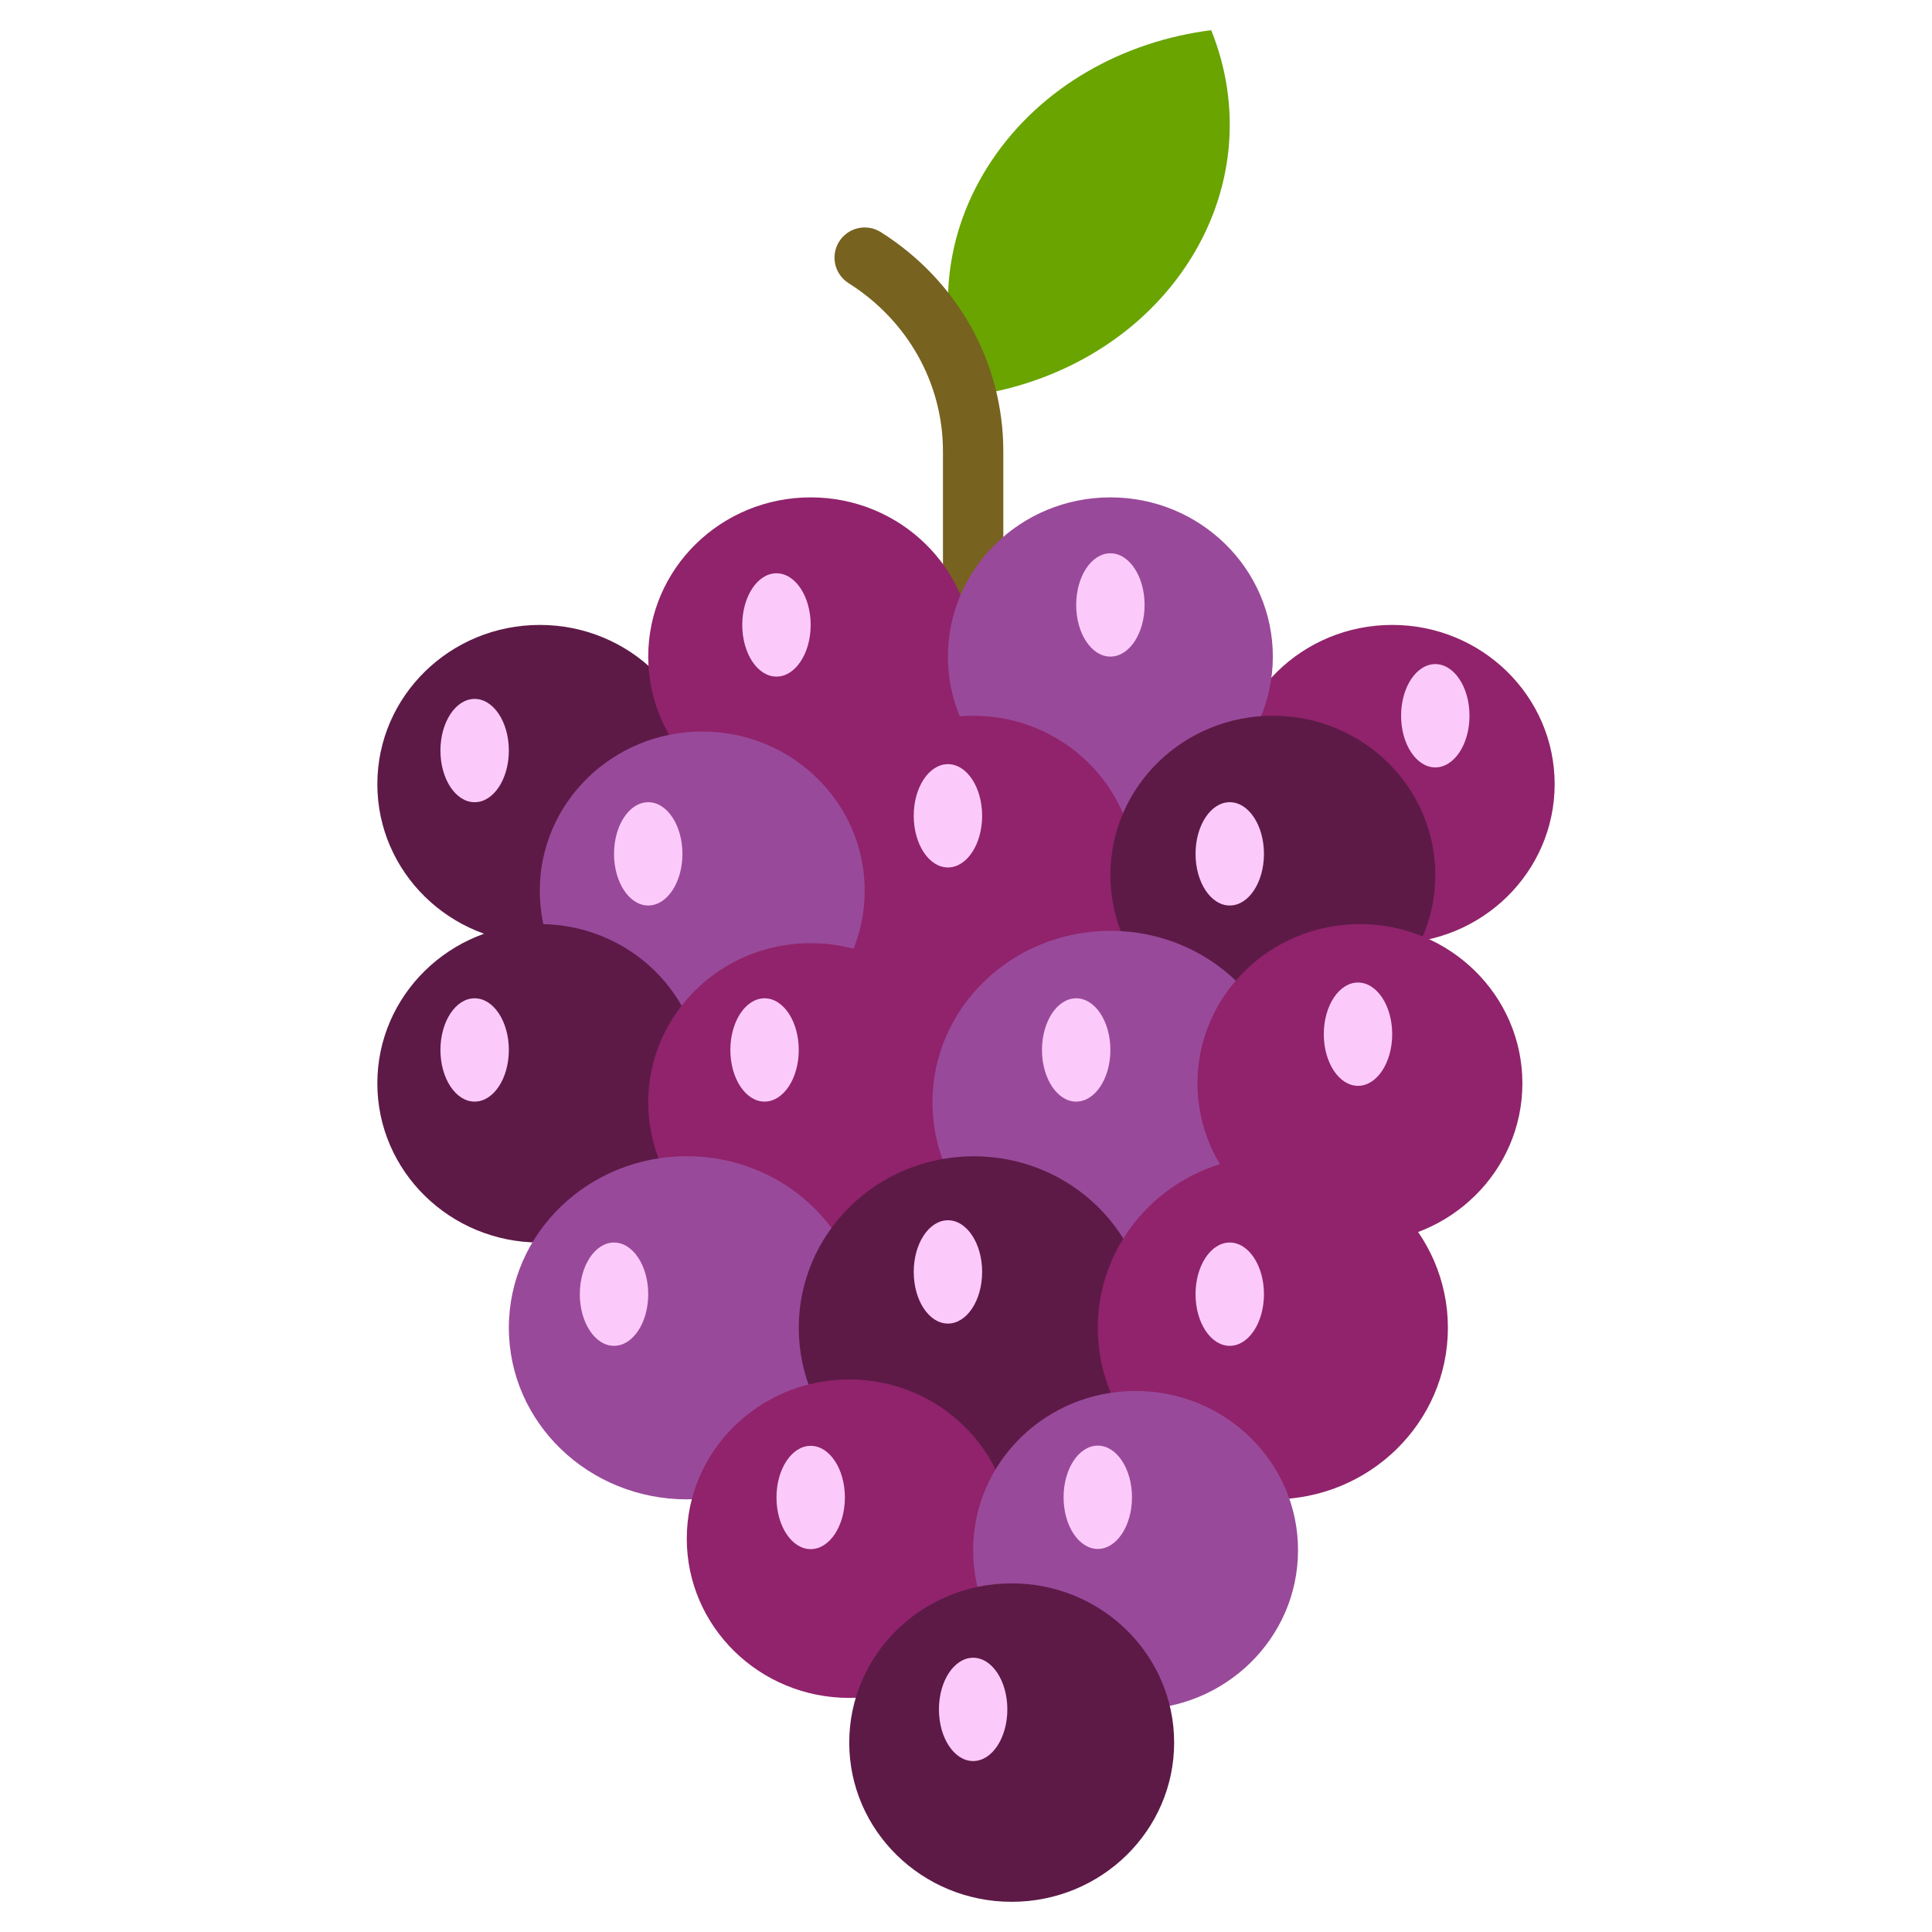
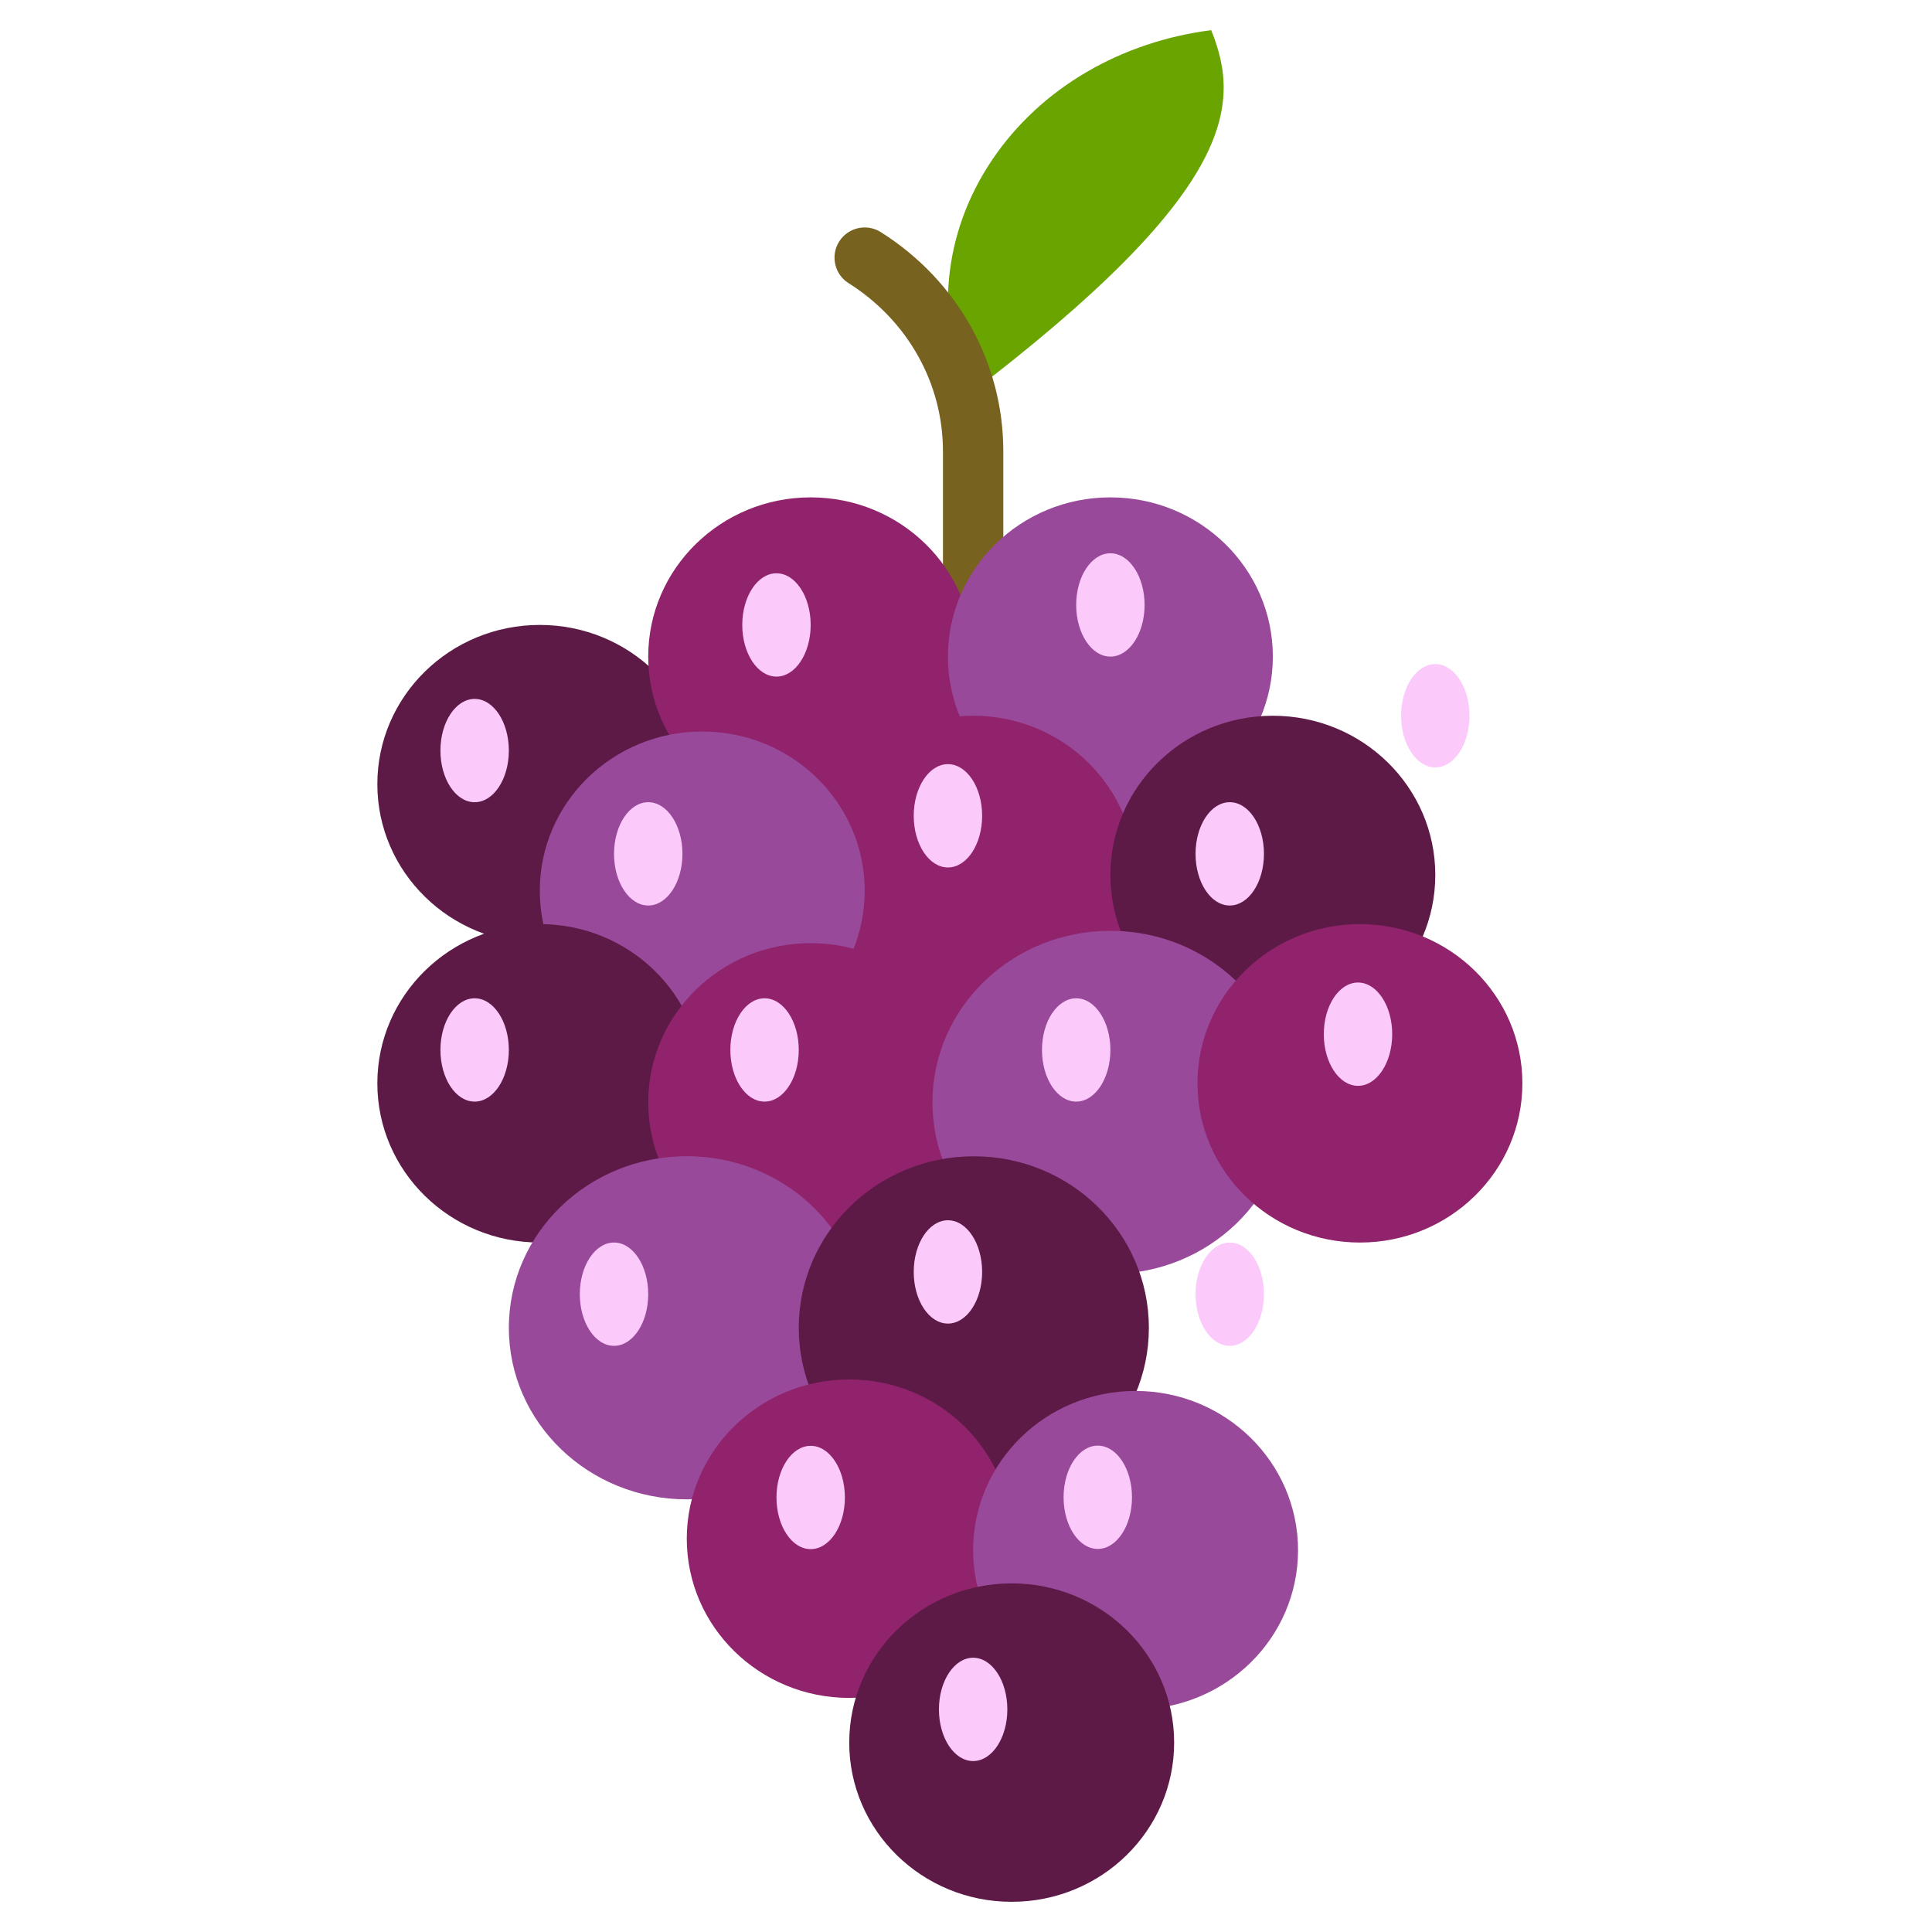
<svg xmlns="http://www.w3.org/2000/svg" width="800px" height="800px" viewBox="0 0 128 128" version="1.1" xml:space="preserve">
  <style type="text/css">
	.st0{fill:#69A401;}
	.st1{fill:#EFE691;}
	.st2{fill:#B20000;}
	.st3{fill:#DF1801;}
	.st4{fill:#F40603;}
	.st5{fill:#FFEEEE;}
	.st6{fill:#847B3C;}
	.st7{fill:#CEB600;}
	.st8{fill:#F8CD02;}
	.st9{fill:#F7C800;}
	.st10{fill:#F6E8B9;}
	.st11{fill:#F6E9CA;}
	.st12{fill:#CF8A11;}
	.st13{fill:#286F0D;}
	.st14{fill:#63271D;}
	.st15{fill:#EB8102;}
	.st16{fill:#E37303;}
	.st17{fill:#D97102;}
	.st18{fill:#BF6302;}
	.st19{fill:#EA9735;}
	.st20{fill:#3E1A01;}
	.st21{fill:#C96A0A;}
	.st22{fill:#CE2335;}
	.st23{fill:#C0242D;}
	.st24{fill:#BA1A23;}
	.st25{fill:#F9DCC7;}
	.st26{fill:#DBE2CE;}
	.st27{fill:#7D4B12;}
	.st28{fill:#75480C;}
	.st29{fill:#66410C;}
	.st30{fill:#88550D;}
	.st31{fill:#FFFEE9;}
	.st32{fill:#9B9F1A;}
	.st33{fill:#F6E177;}
	.st34{fill:#443A00;}
	.st35{fill:#305209;}
	.st36{fill:#7F7C04;}
	.st37{fill:#BAB424;}
	.st38{fill:#F7CF43;}
	.st39{fill:#DE940E;}
	.st40{fill:#5F570A;}
	.st41{fill:#175424;}
	.st42{fill:#215B25;}
	.st43{fill:#1B5020;}
	.st44{fill:#C0F9C0;}
	.st45{fill:#F3DA78;}
	.st46{fill:#BC441C;}
	.st47{fill:#148E2E;}
	.st48{fill:#283767;}
	.st49{fill:#425285;}
	.st50{fill:#CFDFFF;}
	.st51{fill:#1F2C55;}
	.st52{fill:#776220;}
	.st53{fill:#90236B;}
	.st54{fill:#5D1A47;}
	.st55{fill:#99499A;}
	.st56{fill:#FCCAFA;}
	.st57{fill:#917C31;}
	.st58{fill:#F4C435;}
	.st59{fill:#F1BC02;}
	.st60{fill:#F0B102;}
	.st61{fill:#F1F7BA;}
	.st62{fill:#E3DCB9;}
	.st63{fill:#BD6800;}
	.st64{fill:#E19704;}
	.st65{fill:#B2CA2B;}
	.st66{fill:#AFC20F;}
	.st67{fill:#B9CB00;}
	.st68{fill:#E5F392;}
	.st69{fill:#F78202;}
	.st70{fill:#F79613;}
	.st71{fill:#331F07;}
	.st72{fill:#402B16;}
	.st73{fill:#669404;}
	.st74{fill:#F58E13;}
	.st75{fill:#D87117;}
	.st76{fill:#216604;}
	.st77{fill:#286D08;}
	.st78{fill:#C8C625;}
	.st79{fill:#2C441F;}
	.st80{fill:#F1E6BF;}
	.st81{fill:#F2BE2E;}
	.st82{fill:#BF8F33;}
	.st83{fill:#568804;}
	.st84{fill:#669614;}
	.st85{fill:#688E0C;}
	.st86{fill:#4C7005;}
	.st87{fill:#A0CA49;}
	.st88{fill:#99BD70;}
	.st89{fill:#78AA25;}
	.st90{fill:#4B7C23;}
	.st91{fill:#EADBC8;}
	.st92{fill:#F0D5B0;}
	.st93{fill:#DF2B2B;}
	.st94{fill:#D1262C;}
	.st95{fill:#B7252C;}
	.st96{fill:#46670C;}
	.st97{fill:#F49D5B;}
	.st98{fill:#F57A55;}
	.st99{fill:#F1C3A7;}
	.st100{fill:#CC0917;}
	.st101{fill:#DC1035;}
	.st102{fill:#9BAC0F;}
	.st103{fill:#667A1D;}
	.st104{fill:#7A9D18;}
	.st105{fill:#F6F7E6;}
	.st106{fill:#F0194D;}
	.st107{fill:#362420;}
	.st108{fill:#530618;}
	.st109{fill:#44041A;}
	.st110{fill:#490419;}
	.st111{fill:#F8A459;}
	.st112{fill:#871B22;}
	.st113{fill:#600613;}
	.st114{fill:#F8C790;}
	.st115{fill:#447832;}
	.st116{fill:#7C473D;}
	.st117{fill:#441432;}
	.st118{fill:#51163F;}
	.st119{fill:#5B1A41;}
	.st120{fill:#FCEBF9;}
	.st121{fill:#ECE5CE;}
	.st122{fill:#BC3E2C;}
	.st123{fill:#A60F26;}
	.st124{fill:#C61632;}
	.st125{fill:#BD1331;}
	.st126{fill:#F8B772;}
	.st127{fill:#F7DDAC;}
	.st128{fill:#850E11;}
	.st129{fill:#191200;}
	.st130{fill:#553D2D;}
	.st131{fill:#F9E2D2;}
	.st132{fill:#CA8937;}
	.st133{fill:#462D16;}
	.st134{fill:#6D8916;}
	.st135{fill:#96B54E;}
	.st136{fill:#E3E2DE;}
	.st137{fill:#261811;}
	.st138{fill:#525C11;}
	.st139{fill:#14581E;}
	.st140{fill:#3D7712;}
	.st141{fill:#9BC148;}
	.st142{fill:#E22434;}
	.st143{fill:#C6DD9E;}
	.st144{fill:#F89A07;}
	.st145{fill:#F7A410;}
	.st146{fill:#F8AB19;}
	.st147{fill:#F7B81C;}
	.st148{fill:#E5870A;}
	.st149{fill:#97A304;}
	.st150{fill:#A88C5C;}
	.st151{fill:#ADC21E;}
	.st152{fill:#A3BA0B;}
	.st153{fill:#8D9E08;}
	.st154{fill:#E0DAB9;}
	.st155{fill:#684219;}
	.st156{fill:#777F05;}
	.st157{fill:#F2E9C4;}
	.st158{fill:#CBB465;}
	.st159{fill:#FFF5CA;}
	.st160{fill:#E52828;}
	.st161{fill:#F87302;}
	.st162{fill:#FF7B22;}
	.st163{fill:#FC7F10;}
	.st164{fill:#F8A200;}
	.st165{fill:#F8DC91;}
	.st166{fill:#FFFFFF;}
	.st167{fill:#F5D7D5;}
	.st168{fill:#EDA07A;}
	.st169{fill:#FCBEBE;}
	.st170{fill:#EAD991;}
	.st171{fill:#582612;}
</style>
  <g id="_x33_0_Mulberry" />
  <g id="_x32_9_Star_Fruit" />
  <g id="_x32_8_Apricot" />
  <g id="_x32_7_Litchi" />
  <g id="_x32_6_Kiwi" />
  <g id="_x32_5_Jackfruit" />
  <g id="_x32_4_Avacado" />
  <g id="_x32_3_Blueberry" />
  <g id="_x32_2_Purple_Grapes">
    <g id="XMLID_1105_">
      <g id="XMLID_1106_">
-         <path class="st0" d="M65.694,10.65c-3.275,4.901-3.678,10.629-1.661,15.614     c5.841-0.739,11.276-3.749,14.551-8.65C81.858,12.713,82.261,6.985,80.245,2C74.403,2.739,68.968,5.749,65.694,10.65z" id="XMLID_1108_" />
+         <path class="st0" d="M65.694,10.65c-3.275,4.901-3.678,10.629-1.661,15.614     C81.858,12.713,82.261,6.985,80.245,2C74.403,2.739,68.968,5.749,65.694,10.65z" id="XMLID_1108_" />
        <path class="st52" d="M64.473,45.501c-1.104,0-2-0.896-2-2V29.899c0-4.505-2.337-8.669-6.251-11.138     c-0.935-0.589-1.214-1.824-0.625-2.759c0.59-0.934,1.825-1.213,2.758-0.624c5.083,3.206,8.117,8.634,8.117,14.521v13.602     C66.473,44.605,65.577,45.501,64.473,45.501z" />
      </g>
      <g id="XMLID_1109_">
-         <ellipse class="st53" cx="92.237" cy="51.952" id="XMLID_1126_" rx="10.763" ry="10.549" />
        <ellipse class="st54" cx="35.763" cy="51.952" id="XMLID_1125_" rx="10.763" ry="10.549" />
        <ellipse class="st53" cx="53.71" cy="43.501" id="XMLID_1124_" rx="10.763" ry="10.549" />
        <ellipse class="st55" cx="73.566" cy="43.501" id="XMLID_1123_" rx="10.763" ry="10.549" />
        <ellipse class="st53" cx="64.473" cy="57.969" id="XMLID_1122_" rx="10.763" ry="10.549" />
        <ellipse class="st54" cx="84.329" cy="57.969" id="XMLID_1121_" rx="10.763" ry="10.549" />
        <ellipse class="st55" cx="46.526" cy="59.014" id="XMLID_1120_" rx="10.763" ry="10.549" />
        <ellipse class="st54" cx="35.763" cy="71.773" id="XMLID_1119_" rx="10.763" ry="10.549" />
        <ellipse class="st53" cx="53.71" cy="73.036" id="XMLID_1118_" rx="10.763" ry="10.549" />
        <ellipse class="st55" cx="73.566" cy="73.036" id="XMLID_1117_" rx="11.788" ry="11.367" />
        <ellipse class="st53" cx="90.099" cy="71.773" id="XMLID_1116_" rx="10.763" ry="10.549" />
        <ellipse class="st55" cx="45.501" cy="87.969" id="XMLID_1115_" rx="11.788" ry="11.367" />
        <ellipse class="st54" cx="64.518" cy="87.974" id="XMLID_1114_" rx="11.598" ry="11.367" />
-         <ellipse class="st53" cx="84.329" cy="87.969" id="XMLID_1113_" rx="11.598" ry="11.367" />
        <ellipse class="st53" cx="56.264" cy="101.942" id="XMLID_1112_" rx="10.763" ry="10.549" />
        <ellipse class="st55" cx="75.235" cy="102.703" id="XMLID_1111_" rx="10.763" ry="10.549" />
        <ellipse class="st54" cx="67.027" cy="115.451" id="XMLID_1110_" rx="10.763" ry="10.549" />
      </g>
      <g id="XMLID_1843_">
        <ellipse class="st56" cx="31.446" cy="49.727" id="XMLID_1737_" rx="2.266" ry="3.422" />
        <ellipse class="st56" cx="51.443" cy="41.404" id="XMLID_1753_" rx="2.266" ry="3.422" />
        <ellipse class="st56" cx="42.947" cy="56.57" id="XMLID_1746_" rx="2.266" ry="3.422" />
        <ellipse class="st56" cx="31.446" cy="69.562" id="XMLID_1770_" rx="2.266" ry="3.422" />
        <ellipse class="st56" cx="40.68" cy="85.743" id="XMLID_1773_" rx="2.266" ry="3.422" />
        <ellipse class="st56" cx="53.71" cy="99.212" id="XMLID_1776_" rx="2.266" ry="3.422" />
        <ellipse class="st56" cx="50.654" cy="69.562" id="XMLID_1781_" rx="2.266" ry="3.422" />
        <ellipse class="st56" cx="62.803" cy="54.049" id="XMLID_1784_" rx="2.266" ry="3.422" />
        <ellipse class="st56" cx="73.566" cy="40.079" id="XMLID_1793_" rx="2.266" ry="3.422" />
        <ellipse class="st56" cx="71.3" cy="69.562" id="XMLID_1796_" rx="2.266" ry="3.422" />
        <ellipse class="st56" cx="62.803" cy="84.268" id="XMLID_1799_" rx="2.266" ry="3.422" />
        <ellipse class="st56" cx="72.731" cy="99.199" id="XMLID_1802_" rx="2.266" ry="3.422" />
        <ellipse class="st56" cx="64.473" cy="113.252" id="XMLID_1805_" rx="2.266" ry="3.422" />
        <ellipse class="st56" cx="81.474" cy="85.743" id="XMLID_1808_" rx="2.266" ry="3.422" />
        <ellipse class="st56" cx="89.971" cy="68.517" id="XMLID_1811_" rx="2.266" ry="3.422" />
        <ellipse class="st56" cx="81.474" cy="56.57" id="XMLID_1815_" rx="2.266" ry="3.422" />
        <ellipse class="st56" cx="95.092" cy="47.42" id="XMLID_1825_" rx="2.266" ry="3.422" />
      </g>
    </g>
  </g>
  <g id="_x32_1_Melon" />
  <g id="_x32_0_Green_Grapes" />
  <g id="_x31_9_Papaya" />
  <g id="_x31_8_Pineapple" />
  <g id="_x31_7_Banana" />
  <g id="_x31_6_Tender_Coconut" />
  <g id="_x31_5_Strawberry" />
  <g id="_x31_4_Dragon_Fruit" />
  <g id="_x31_3_Plum" />
  <g id="_x31_2_Fig" />
  <g id="_x31_1_Peach" />
  <g id="_x31_0_Cherry" />
  <g id="_x30_9_Sapota" />
  <g id="_x30_8_Custard_Apple" />
  <g id="_x30_7_Watermelon" />
  <g id="_x30_6_Mango" />
  <g id="_x30_5_Pear" />
  <g id="_x30_4_Guava" />
  <g id="_x30_3_Pomegranate" />
  <g id="_x30_2_Orange" />
  <g id="_x30_1_Apple" />
</svg>